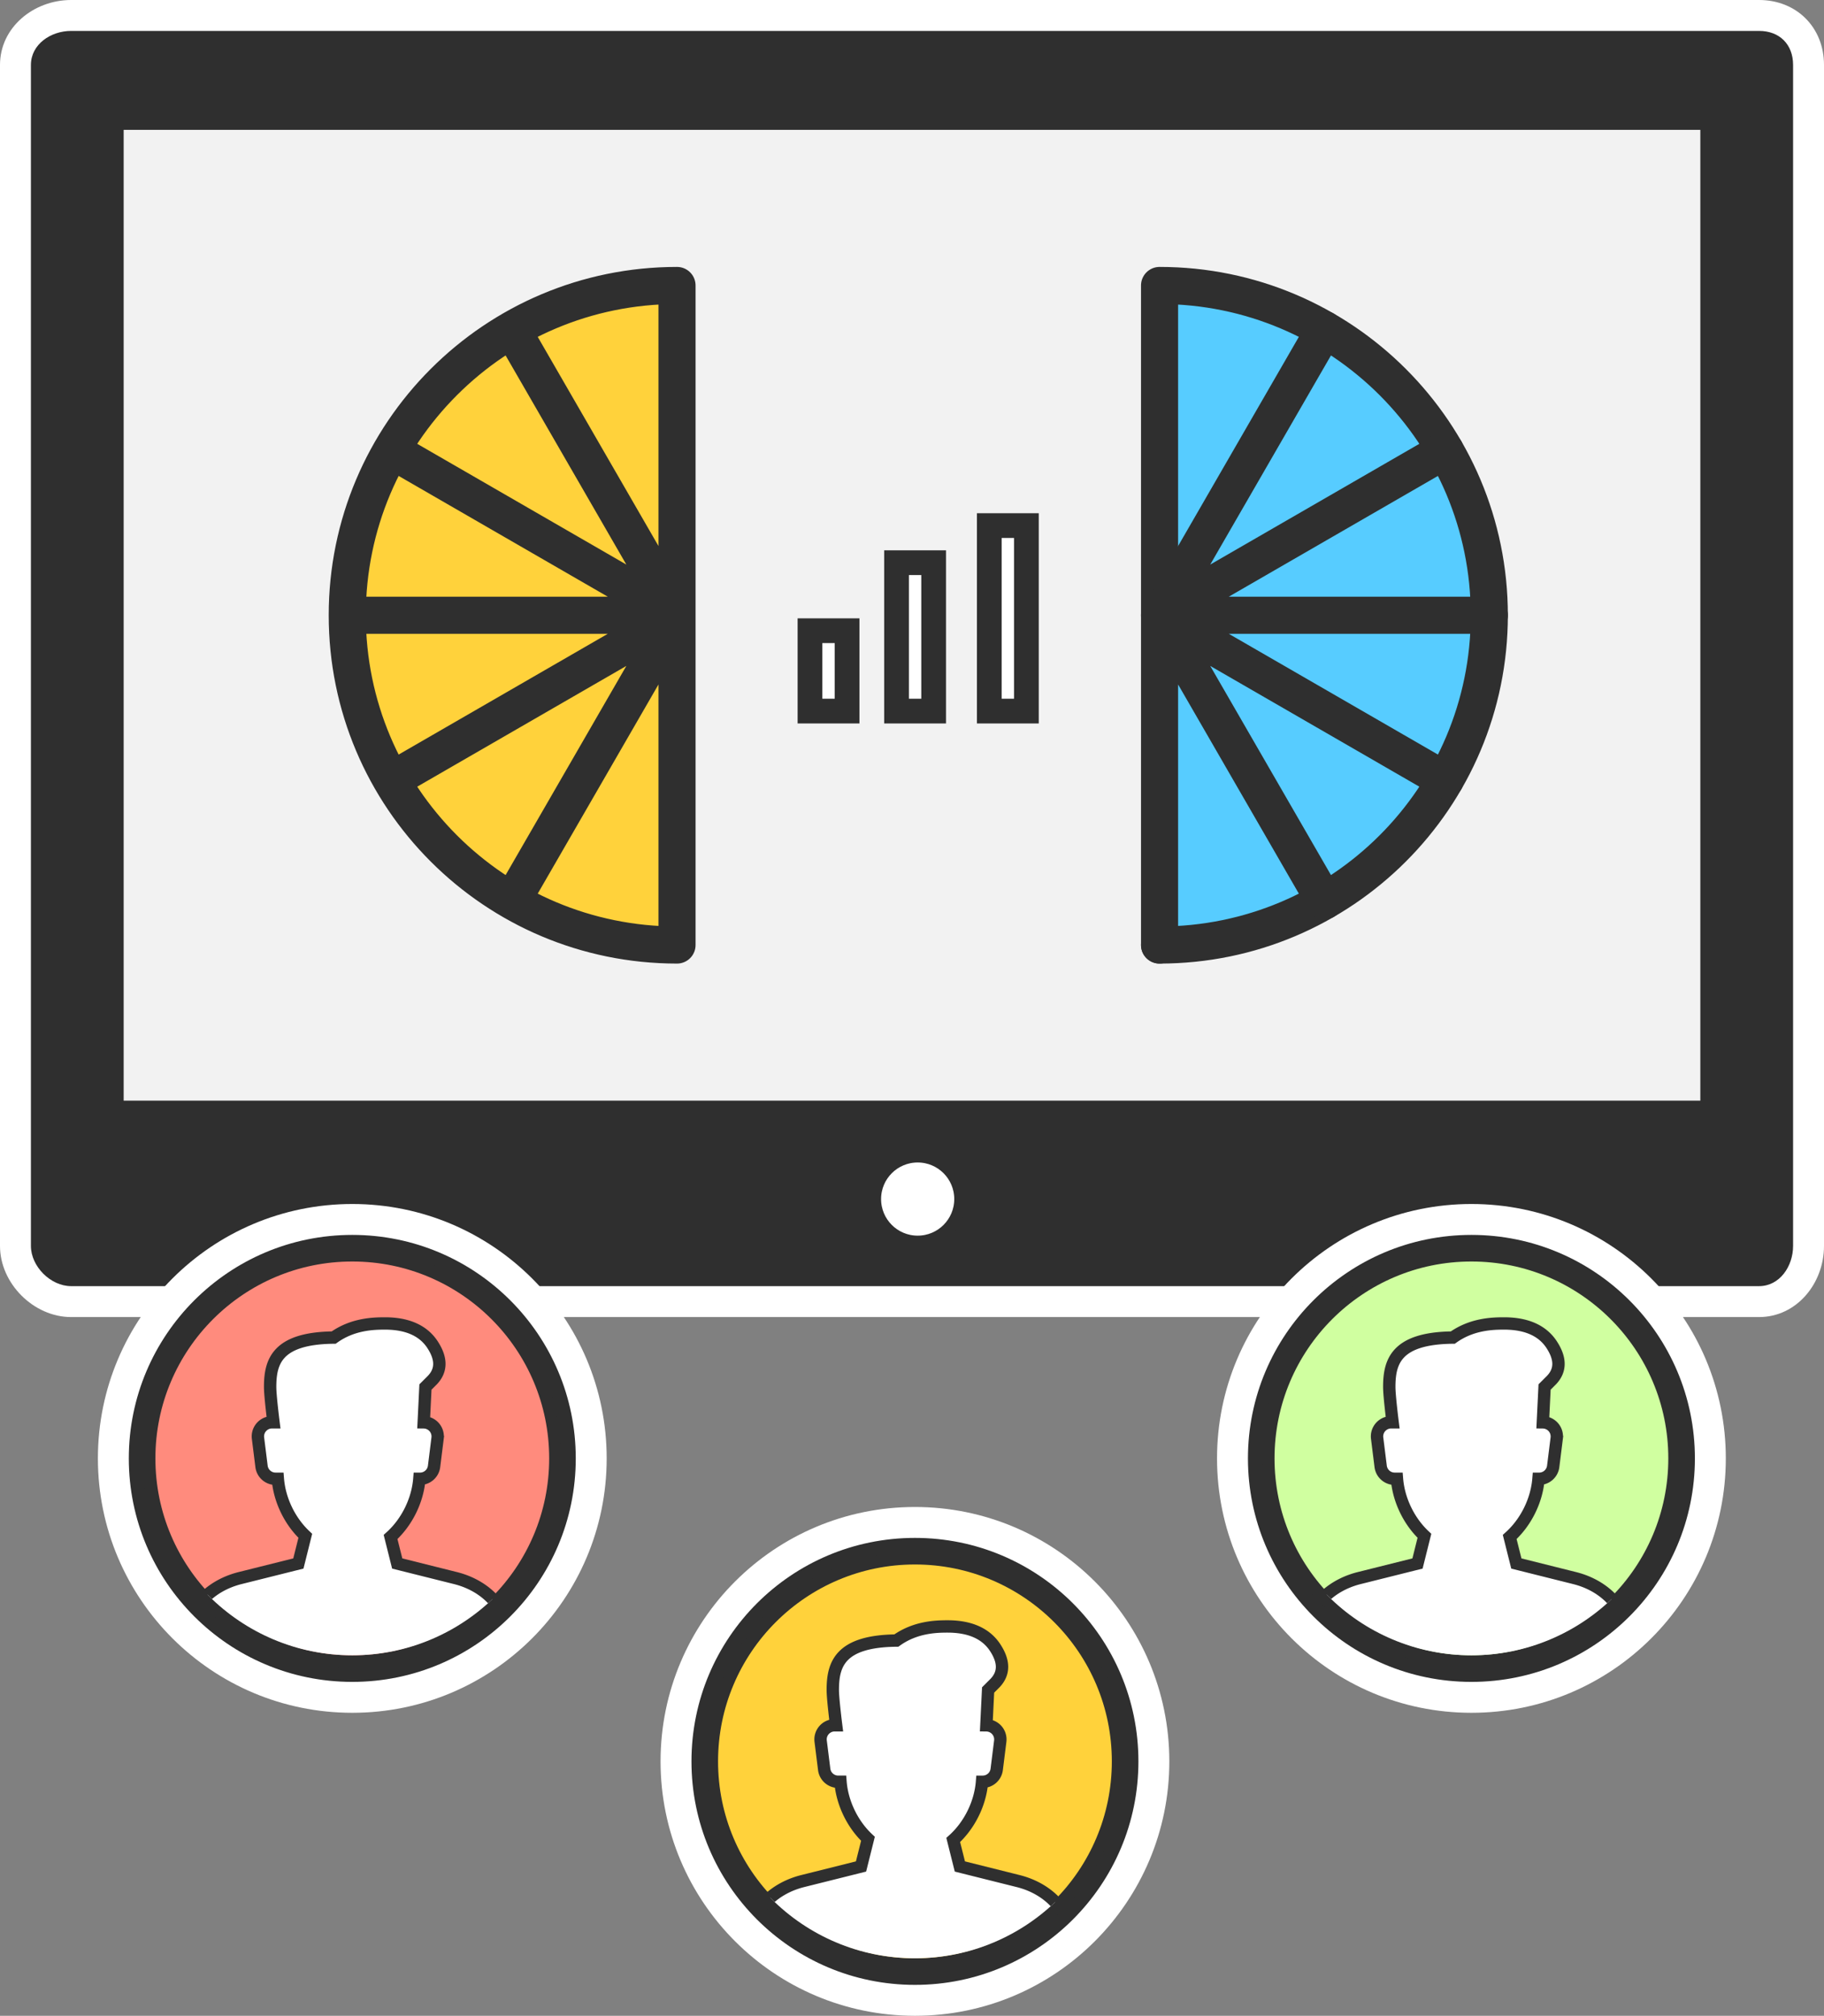
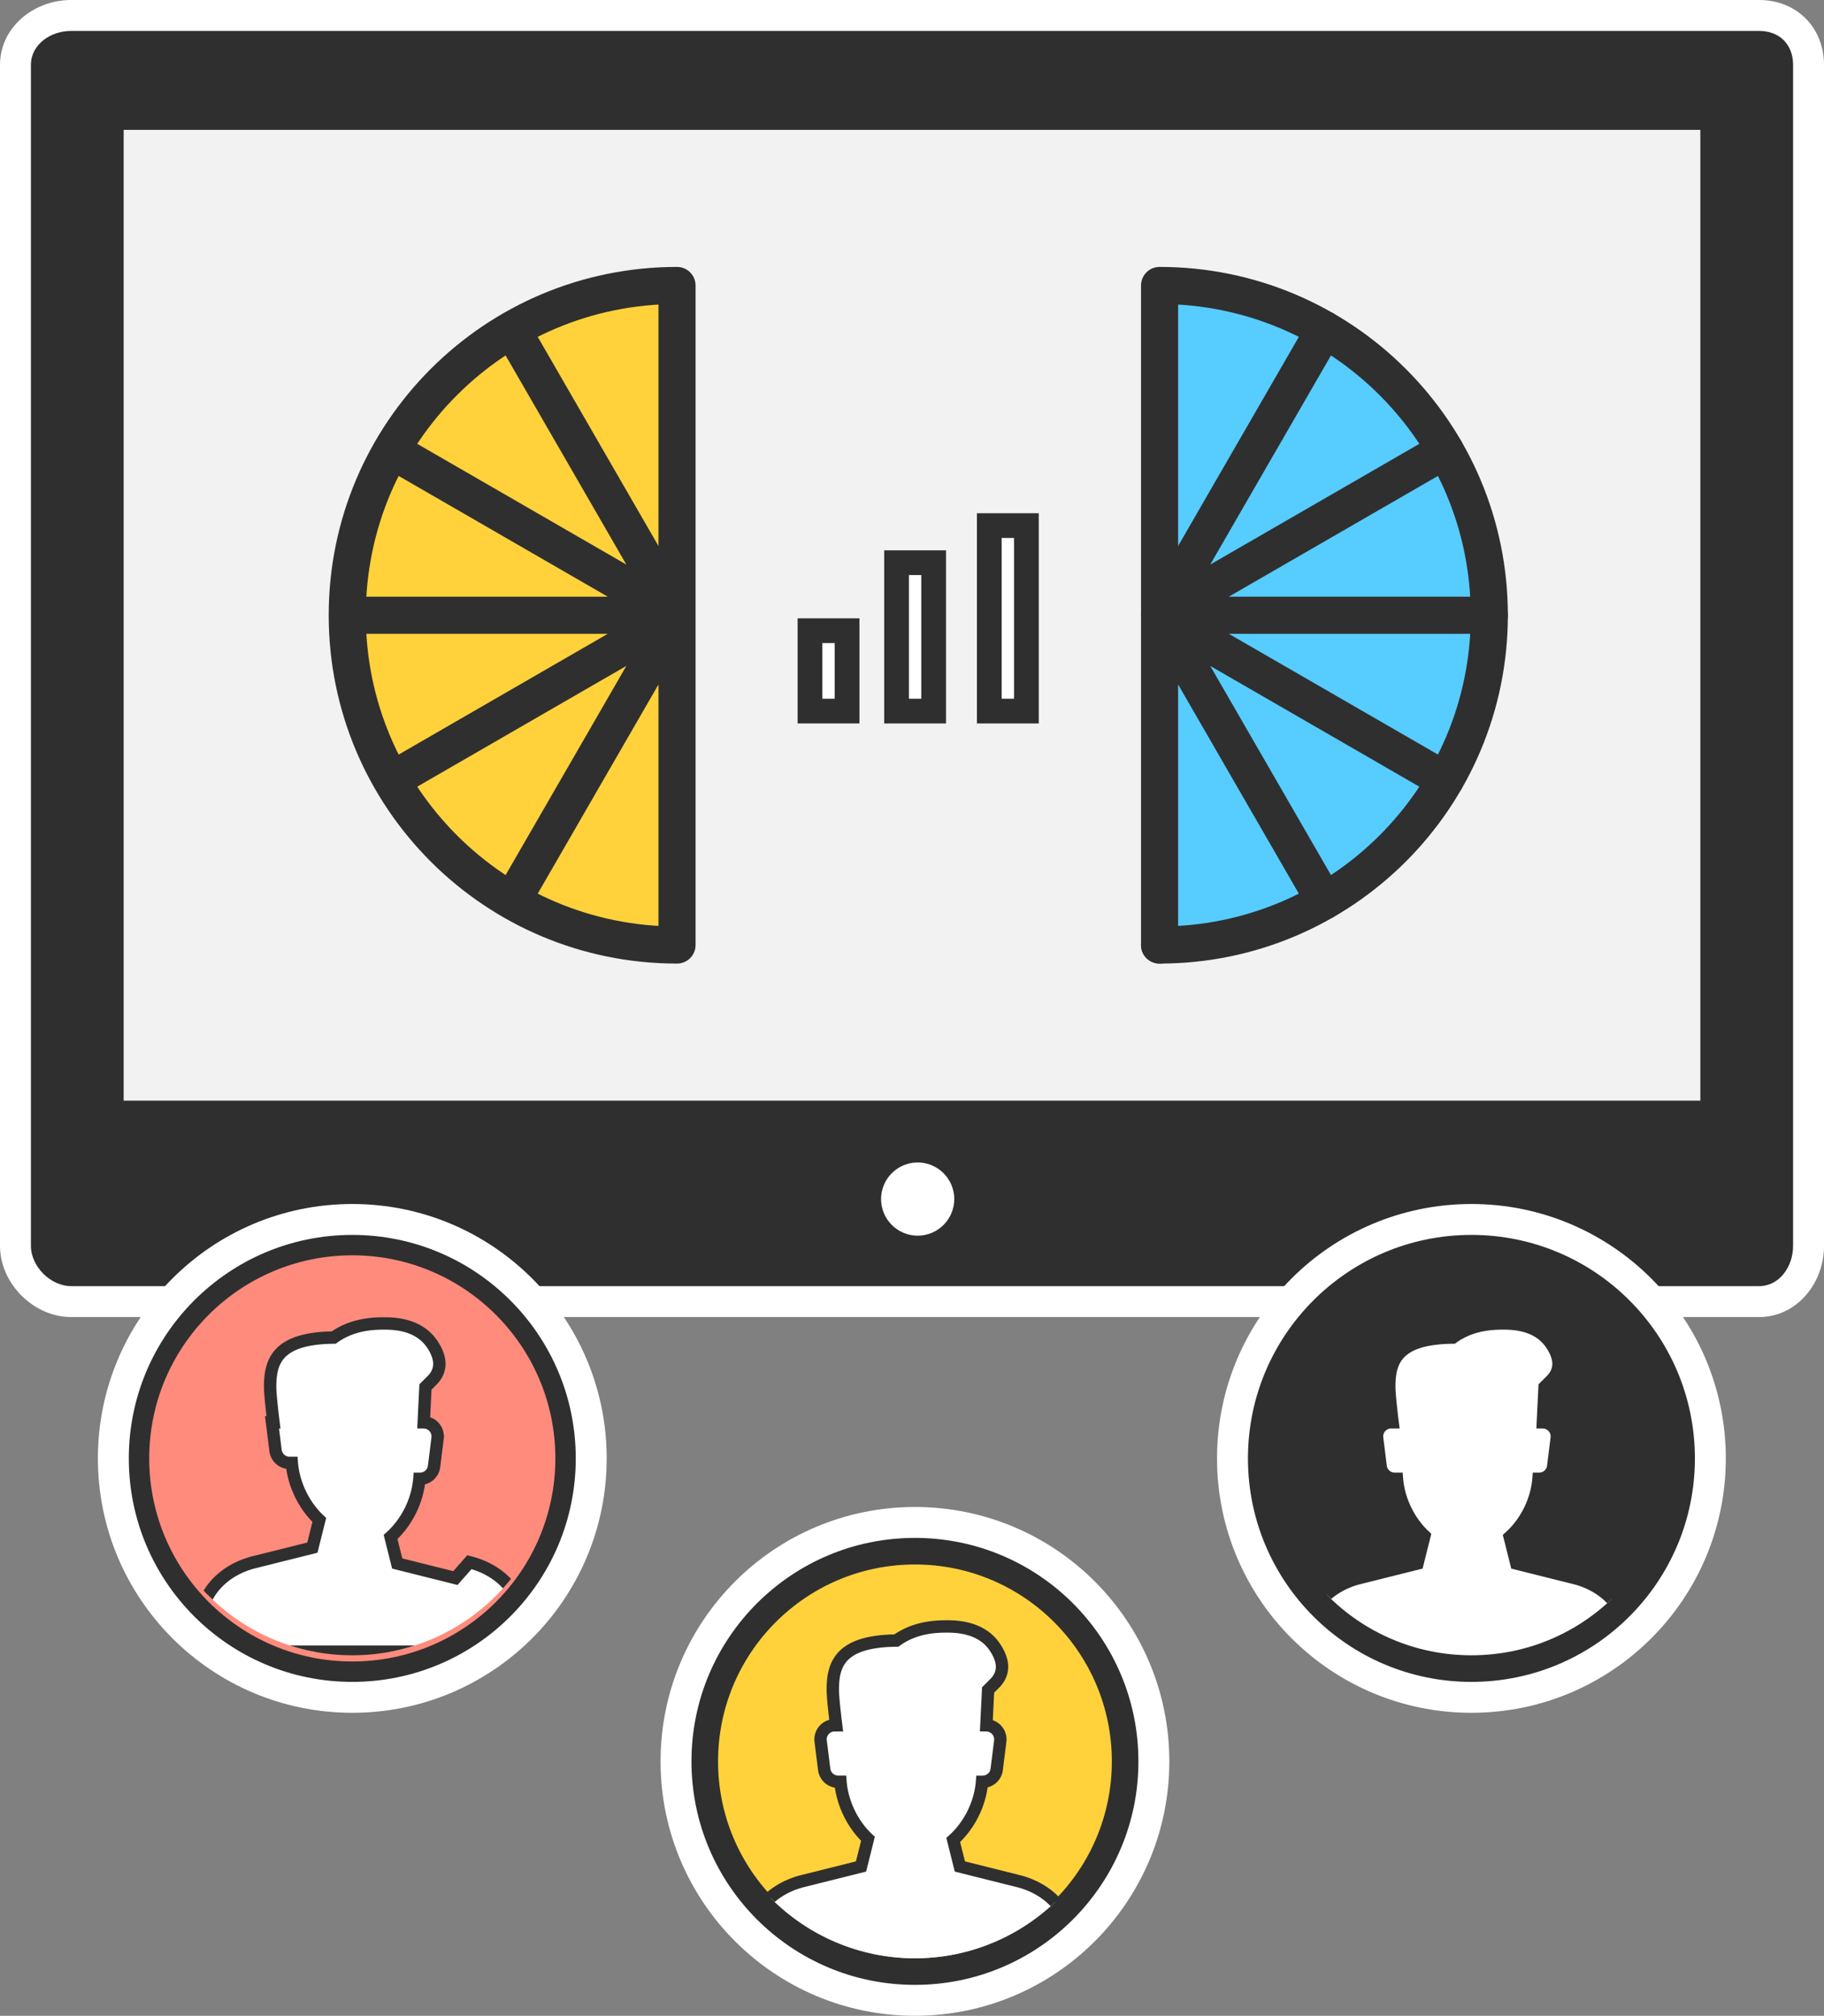
<svg xmlns="http://www.w3.org/2000/svg" xmlns:xlink="http://www.w3.org/1999/xlink" width="295" height="326.001" viewBox="0 0 295 326.001">
  <rect x="0" y="0" width="295" height="326.001" fill="#808080" stroke="none" />
  <path fill-rule="evenodd" clip-rule="evenodd" fill="#2F2F2F" d="M11.5 210c-4.687 0-8.5-3.813-8.5-8.5v-191C3 5.813 6.813 2 11.5 2h273c4.687 0 8.5 3.813 8.5 8.5v191c0 4.687-3.813 8.5-8.5 8.5h-273z" />
  <path fill="#FFF" d="M284.5 5c3.313 0 5.5 2.187 5.5 5.5v191c0 3.313-2.187 6.5-5.5 6.5h-273c-3.313 0-6.5-3.187-6.5-6.5v-191C5 7.187 8.187 5 11.5 5H284m.5-5h-273C5.435 0 0 4.435 0 10.5v191c0 6.065 5.435 11.5 11.5 11.5h273c6.065 0 10.5-5.435 10.5-11.5v-191C295 4.435 290.565 0 284.5 0z" />
  <path fill-rule="evenodd" clip-rule="evenodd" fill="#F2F2F2" d="M19 20h257v159H19z" />
  <path fill="#2F2F2F" d="M275 21v157H20V21h255m2-2H18v161h259V19z" />
  <circle fill-rule="evenodd" clip-rule="evenodd" fill="#FFF" stroke="#2F2F2F" stroke-width="2" stroke-miterlimit="10" cx="148.417" cy="193.917" r="6.917" />
  <circle fill-rule="evenodd" clip-rule="evenodd" fill="#2F2F2F" stroke="#FFF" stroke-width="5" stroke-miterlimit="10" cx="147.976" cy="284.857" r="38.643" />
  <circle fill-rule="evenodd" clip-rule="evenodd" fill="#FFD23B" cx="147.976" cy="284.857" r="32.843" />
  <circle clip-rule="evenodd" fill="none" stroke="#2F2F2F" stroke-width="2" stroke-miterlimit="10" cx="147.976" cy="284.857" r="32.843" />
  <defs>
    <circle id="a" cx="147.976" cy="283.857" r="32.843" />
  </defs>
  <clipPath id="b">
    <use xlink:href="#a" overflow="visible" />
  </clipPath>
  <path clip-path="url(#b)" fill="#FFF" stroke="#2F2F2F" stroke-width="2" stroke-miterlimit="10" d="M164.653 304.209l-9.41-2.354-1.075-4.289c2.622-2.352 4.375-5.891 4.656-9.412h.11a2.287 2.287 0 0 0 2.268-2l.57-4.568a2.284 2.284 0 0 0-2.242-2.562l.279-5.714 1.142-1.143c1.476-1.571 1.476-3.451 0-5.708-1.485-2.269-4.071-3.426-7.696-3.426-1.915 0-5.24.101-8.288 2.284-9.203.092-10.277 3.924-10.277 7.992 0 1.435.54 5.709.54 5.709h-.237a2.283 2.283 0 0 0-2.266 2.566l.571 4.568a2.283 2.283 0 0 0 2.267 2h.369c.271 3.427 1.936 6.874 4.442 9.224l-1.119 4.478-9.413 2.354c-5.205 1.302-8.855 5.296-8.855 10.662v3.813h52.523v-3.813c0-5.365-3.654-9.359-8.859-10.661z" />
  <circle fill-rule="evenodd" clip-rule="evenodd" fill="#2F2F2F" stroke="#FFF" stroke-width="5" stroke-miterlimit="10" cx="237.976" cy="235.857" r="38.643" />
-   <circle fill-rule="evenodd" clip-rule="evenodd" fill="#D0FFA0" cx="237.976" cy="235.857" r="32.843" />
  <circle clip-rule="evenodd" fill="none" stroke="#2F2F2F" stroke-width="2" stroke-miterlimit="10" cx="237.976" cy="235.857" r="32.843" />
  <defs>
    <circle id="c" cx="237.976" cy="234.857" r="32.843" />
  </defs>
  <clipPath id="d">
    <use xlink:href="#c" overflow="visible" />
  </clipPath>
  <path clip-path="url(#d)" fill="#FFF" stroke="#2F2F2F" stroke-width="2" stroke-miterlimit="10" d="M254.653 255.209l-9.41-2.354-1.075-4.289c2.622-2.352 4.375-5.891 4.656-9.412h.11a2.287 2.287 0 0 0 2.268-2l.57-4.568a2.284 2.284 0 0 0-2.242-2.562l.279-5.714 1.142-1.143c1.476-1.571 1.476-3.451 0-5.708-1.485-2.269-4.071-3.426-7.696-3.426-1.915 0-5.24.101-8.288 2.284-9.203.092-10.277 3.924-10.277 7.992 0 1.435.54 5.709.54 5.709h-.237a2.283 2.283 0 0 0-2.266 2.566l.571 4.568a2.283 2.283 0 0 0 2.267 2h.369c.271 3.427 1.936 6.874 4.442 9.224l-1.119 4.478-9.413 2.354c-5.205 1.302-8.855 5.296-8.855 10.662v3.813h52.523v-3.813c0-5.365-3.654-9.359-8.859-10.661z" />
  <circle fill-rule="evenodd" clip-rule="evenodd" fill="#2F2F2F" stroke="#FFF" stroke-width="5" stroke-miterlimit="10" cx="56.976" cy="235.857" r="38.643" />
  <circle fill-rule="evenodd" clip-rule="evenodd" fill="#FF8B7D" cx="56.976" cy="235.857" r="32.843" />
-   <circle clip-rule="evenodd" fill="none" stroke="#2F2F2F" stroke-width="2" stroke-miterlimit="10" cx="56.976" cy="235.857" r="32.843" />
  <g>
    <defs>
      <circle id="e" cx="56.976" cy="234.857" r="32.843" />
    </defs>
    <clipPath id="f">
      <use xlink:href="#e" overflow="visible" />
    </clipPath>
-     <path clip-path="url(#f)" fill="#FFF" stroke="#2F2F2F" stroke-width="2" stroke-miterlimit="10" d="M73.653 255.209l-9.41-2.354-1.075-4.289c2.622-2.352 4.375-5.891 4.656-9.412h.11a2.287 2.287 0 0 0 2.268-2l.57-4.568a2.284 2.284 0 0 0-2.242-2.562l.279-5.714 1.142-1.143c1.476-1.571 1.476-3.451 0-5.708-1.485-2.269-4.071-3.426-7.696-3.426-1.915 0-5.24.101-8.288 2.284-9.203.092-10.277 3.924-10.277 7.992 0 1.435.54 5.709.54 5.709h-.237a2.283 2.283 0 0 0-2.266 2.566l.571 4.568a2.283 2.283 0 0 0 2.267 2h.369c.271 3.427 1.936 6.874 4.442 9.224l-1.119 4.478-9.413 2.354c-5.205 1.302-8.855 5.296-8.855 10.662v3.813h52.523v-3.813c0-5.365-3.654-9.359-8.859-10.661z" />
+     <path clip-path="url(#f)" fill="#FFF" stroke="#2F2F2F" stroke-width="2" stroke-miterlimit="10" d="M73.653 255.209l-9.41-2.354-1.075-4.289c2.622-2.352 4.375-5.891 4.656-9.412h.11a2.287 2.287 0 0 0 2.268-2l.57-4.568a2.284 2.284 0 0 0-2.242-2.562l.279-5.714 1.142-1.143c1.476-1.571 1.476-3.451 0-5.708-1.485-2.269-4.071-3.426-7.696-3.426-1.915 0-5.24.101-8.288 2.284-9.203.092-10.277 3.924-10.277 7.992 0 1.435.54 5.709.54 5.709h-.237l.571 4.568a2.283 2.283 0 0 0 2.267 2h.369c.271 3.427 1.936 6.874 4.442 9.224l-1.119 4.478-9.413 2.354c-5.205 1.302-8.855 5.296-8.855 10.662v3.813h52.523v-3.813c0-5.365-3.654-9.359-8.859-10.661z" />
  </g>
  <g fill="#FFD23B" stroke="#2F2F2F" stroke-width="6" stroke-linecap="round" stroke-linejoin="round" stroke-miterlimit="10">
    <path d="M109.495 46.167v7.619M109.495 99.5V46.167c-29.456 0-53.332 23.878-53.332 53.333 0 29.457 23.876 53.333 53.332 53.333M82.829 53.311L109.495 99.5M63.31 72.833L109.495 99.5M56.163 99.5h53.332M63.31 126.167L109.495 99.5M82.829 145.69l26.666-46.19M109.495 152.833V99.5" />
  </g>
  <g stroke="#2F2F2F" stroke-width="6" stroke-linecap="round" stroke-linejoin="round" stroke-miterlimit="10">
    <path fill="#57CCFF" d="M187.538 99.5V46.167c29.456 0 53.332 23.878 53.332 53.333 0 29.457-23.876 53.333-53.332 53.333" />
    <path fill="#FFD23B" d="M214.204 53.311L187.538 99.5M233.724 72.833L187.538 99.5M240.87 99.5h-53.332M233.724 126.167L187.538 99.5M214.204 145.69L187.538 99.5M187.538 152.833V99.5" />
  </g>
  <g>
    <path fill-rule="evenodd" clip-rule="evenodd" fill="#FFF" d="M131 102h6v13h-6z" />
    <path fill="#2F2F2F" d="M135 104v9h-2v-9h2m4-4h-10v17h10v-17z" />
    <path fill-rule="evenodd" clip-rule="evenodd" fill="#FFF" d="M145 91h6v24h-6z" />
    <path fill="#2F2F2F" d="M149 93v20h-2V93h2m4-4h-10v28h10V89z" />
    <g>
      <path fill-rule="evenodd" clip-rule="evenodd" fill="#FFF" d="M160 85h6v30h-6z" />
      <path fill="#2F2F2F" d="M164 87v26h-2V87h2m4-4h-10v34h10V83z" />
    </g>
  </g>
</svg>